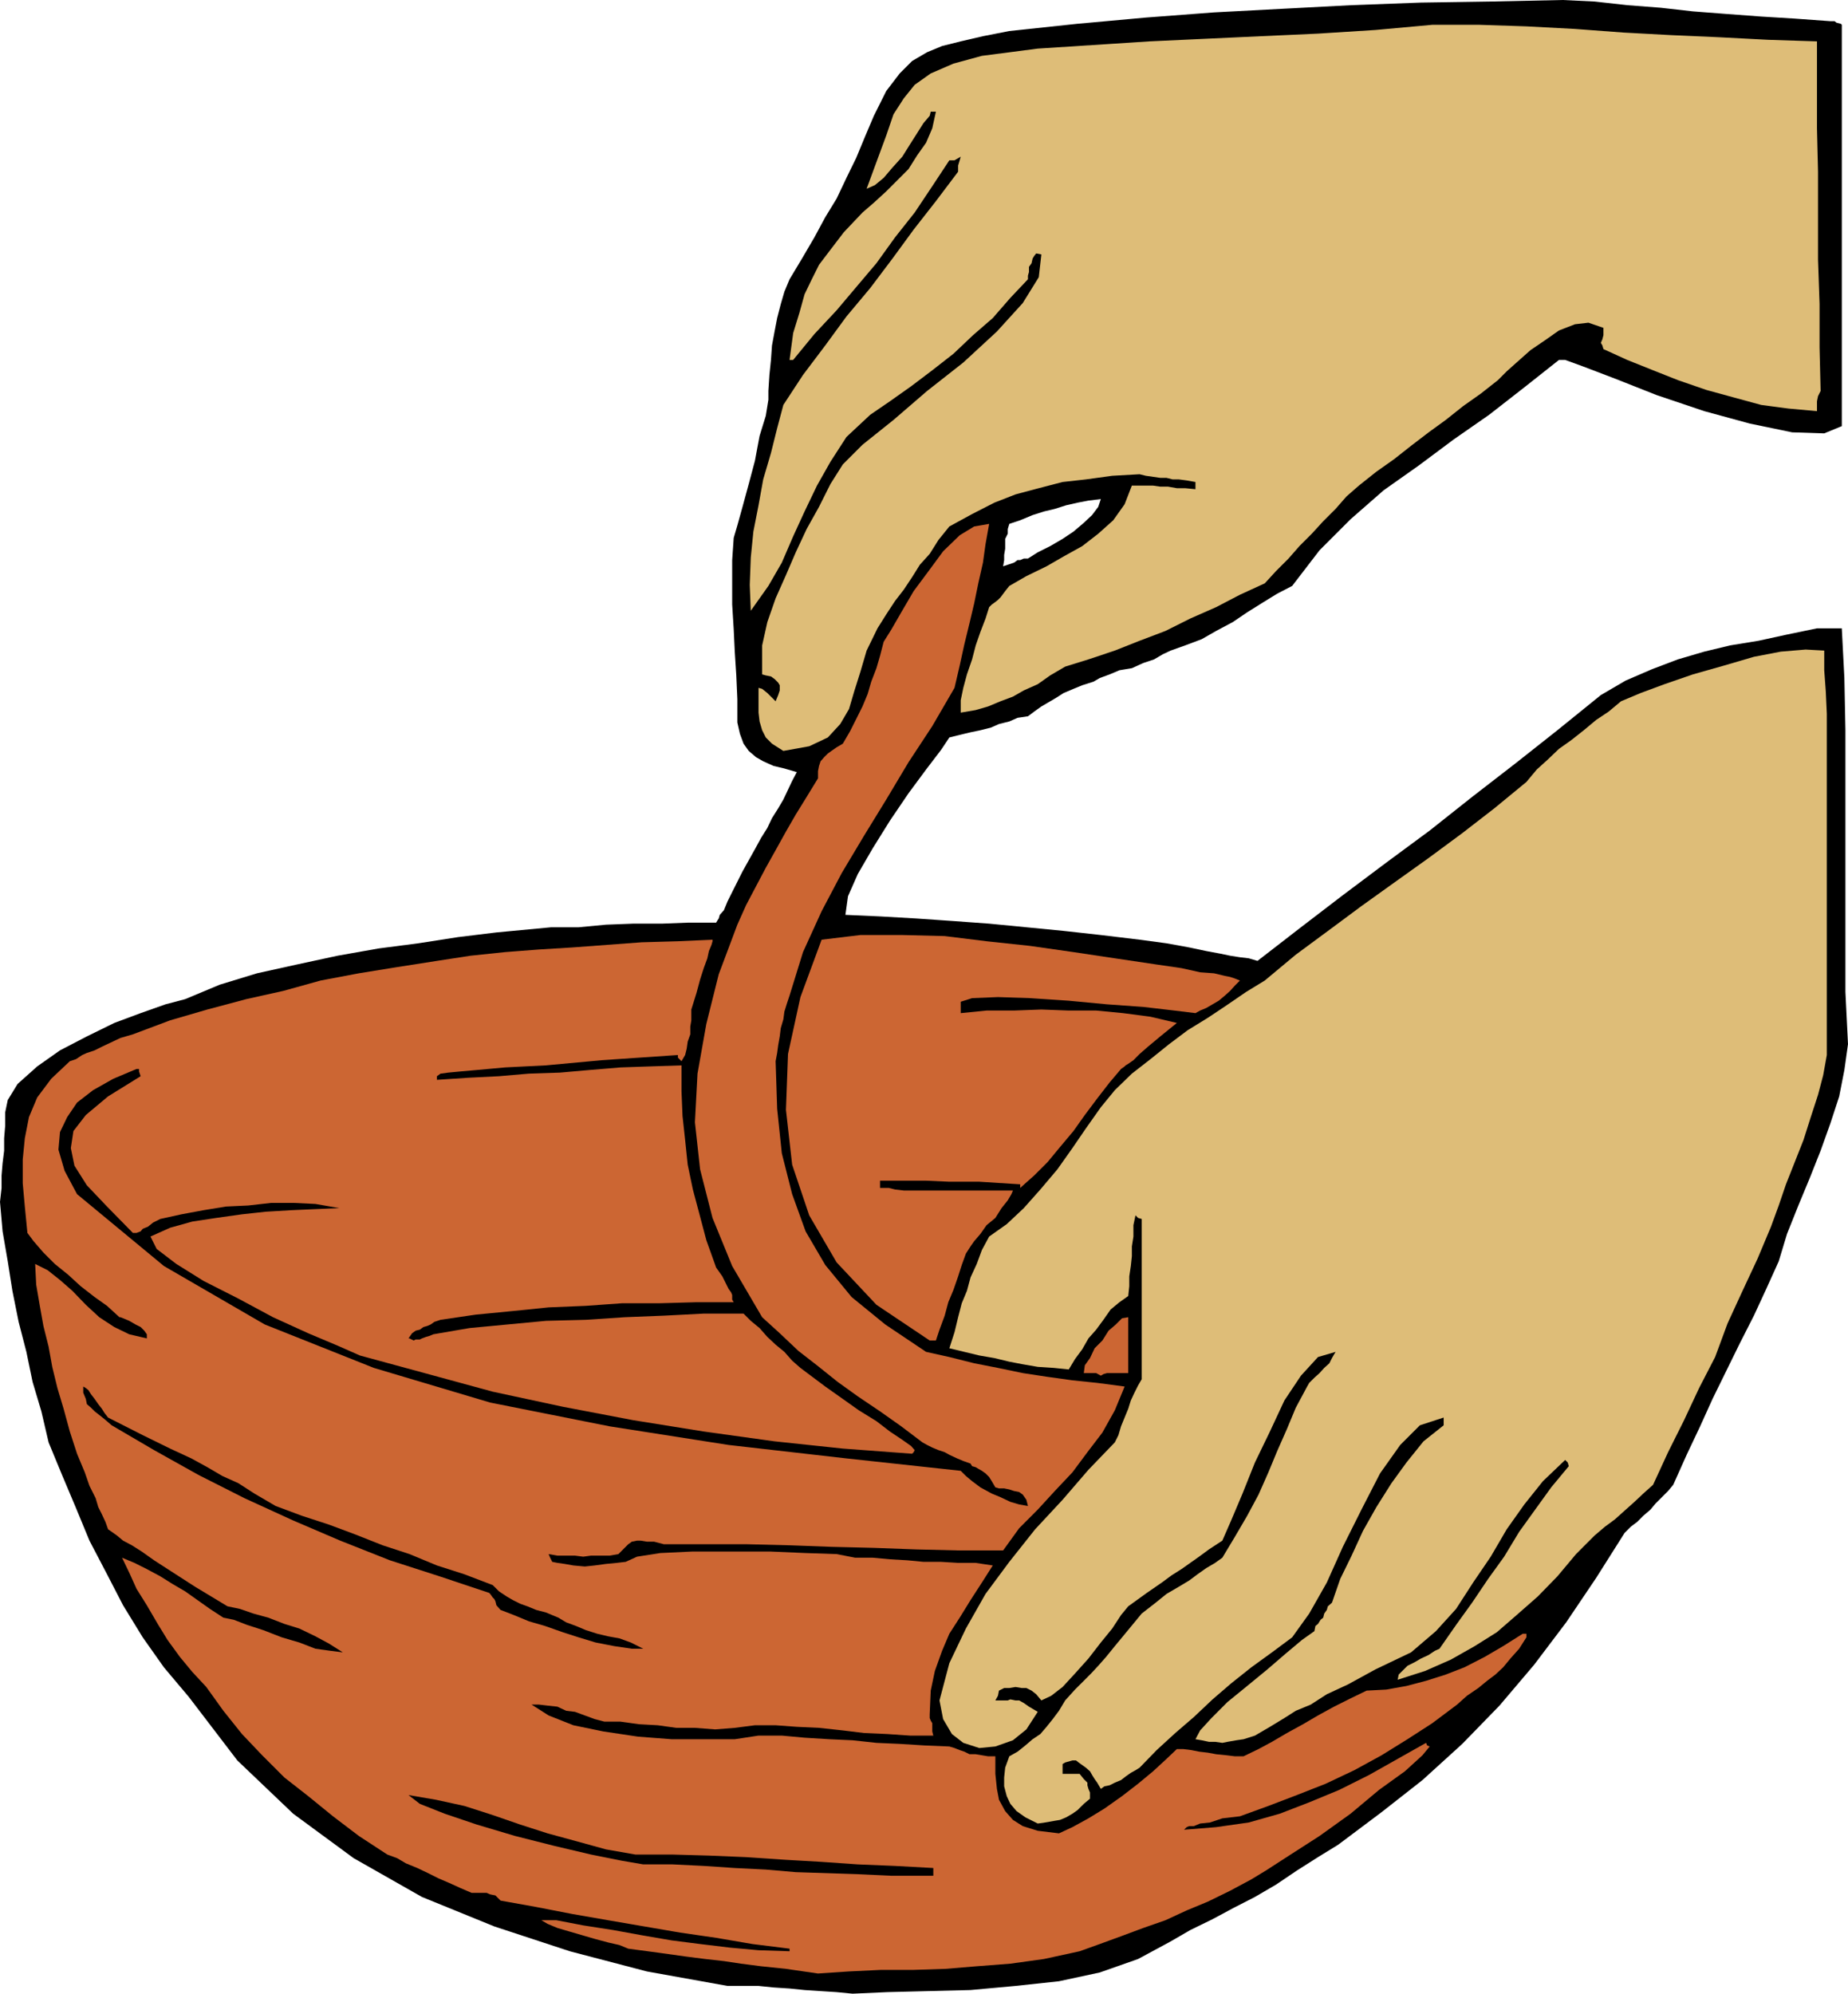
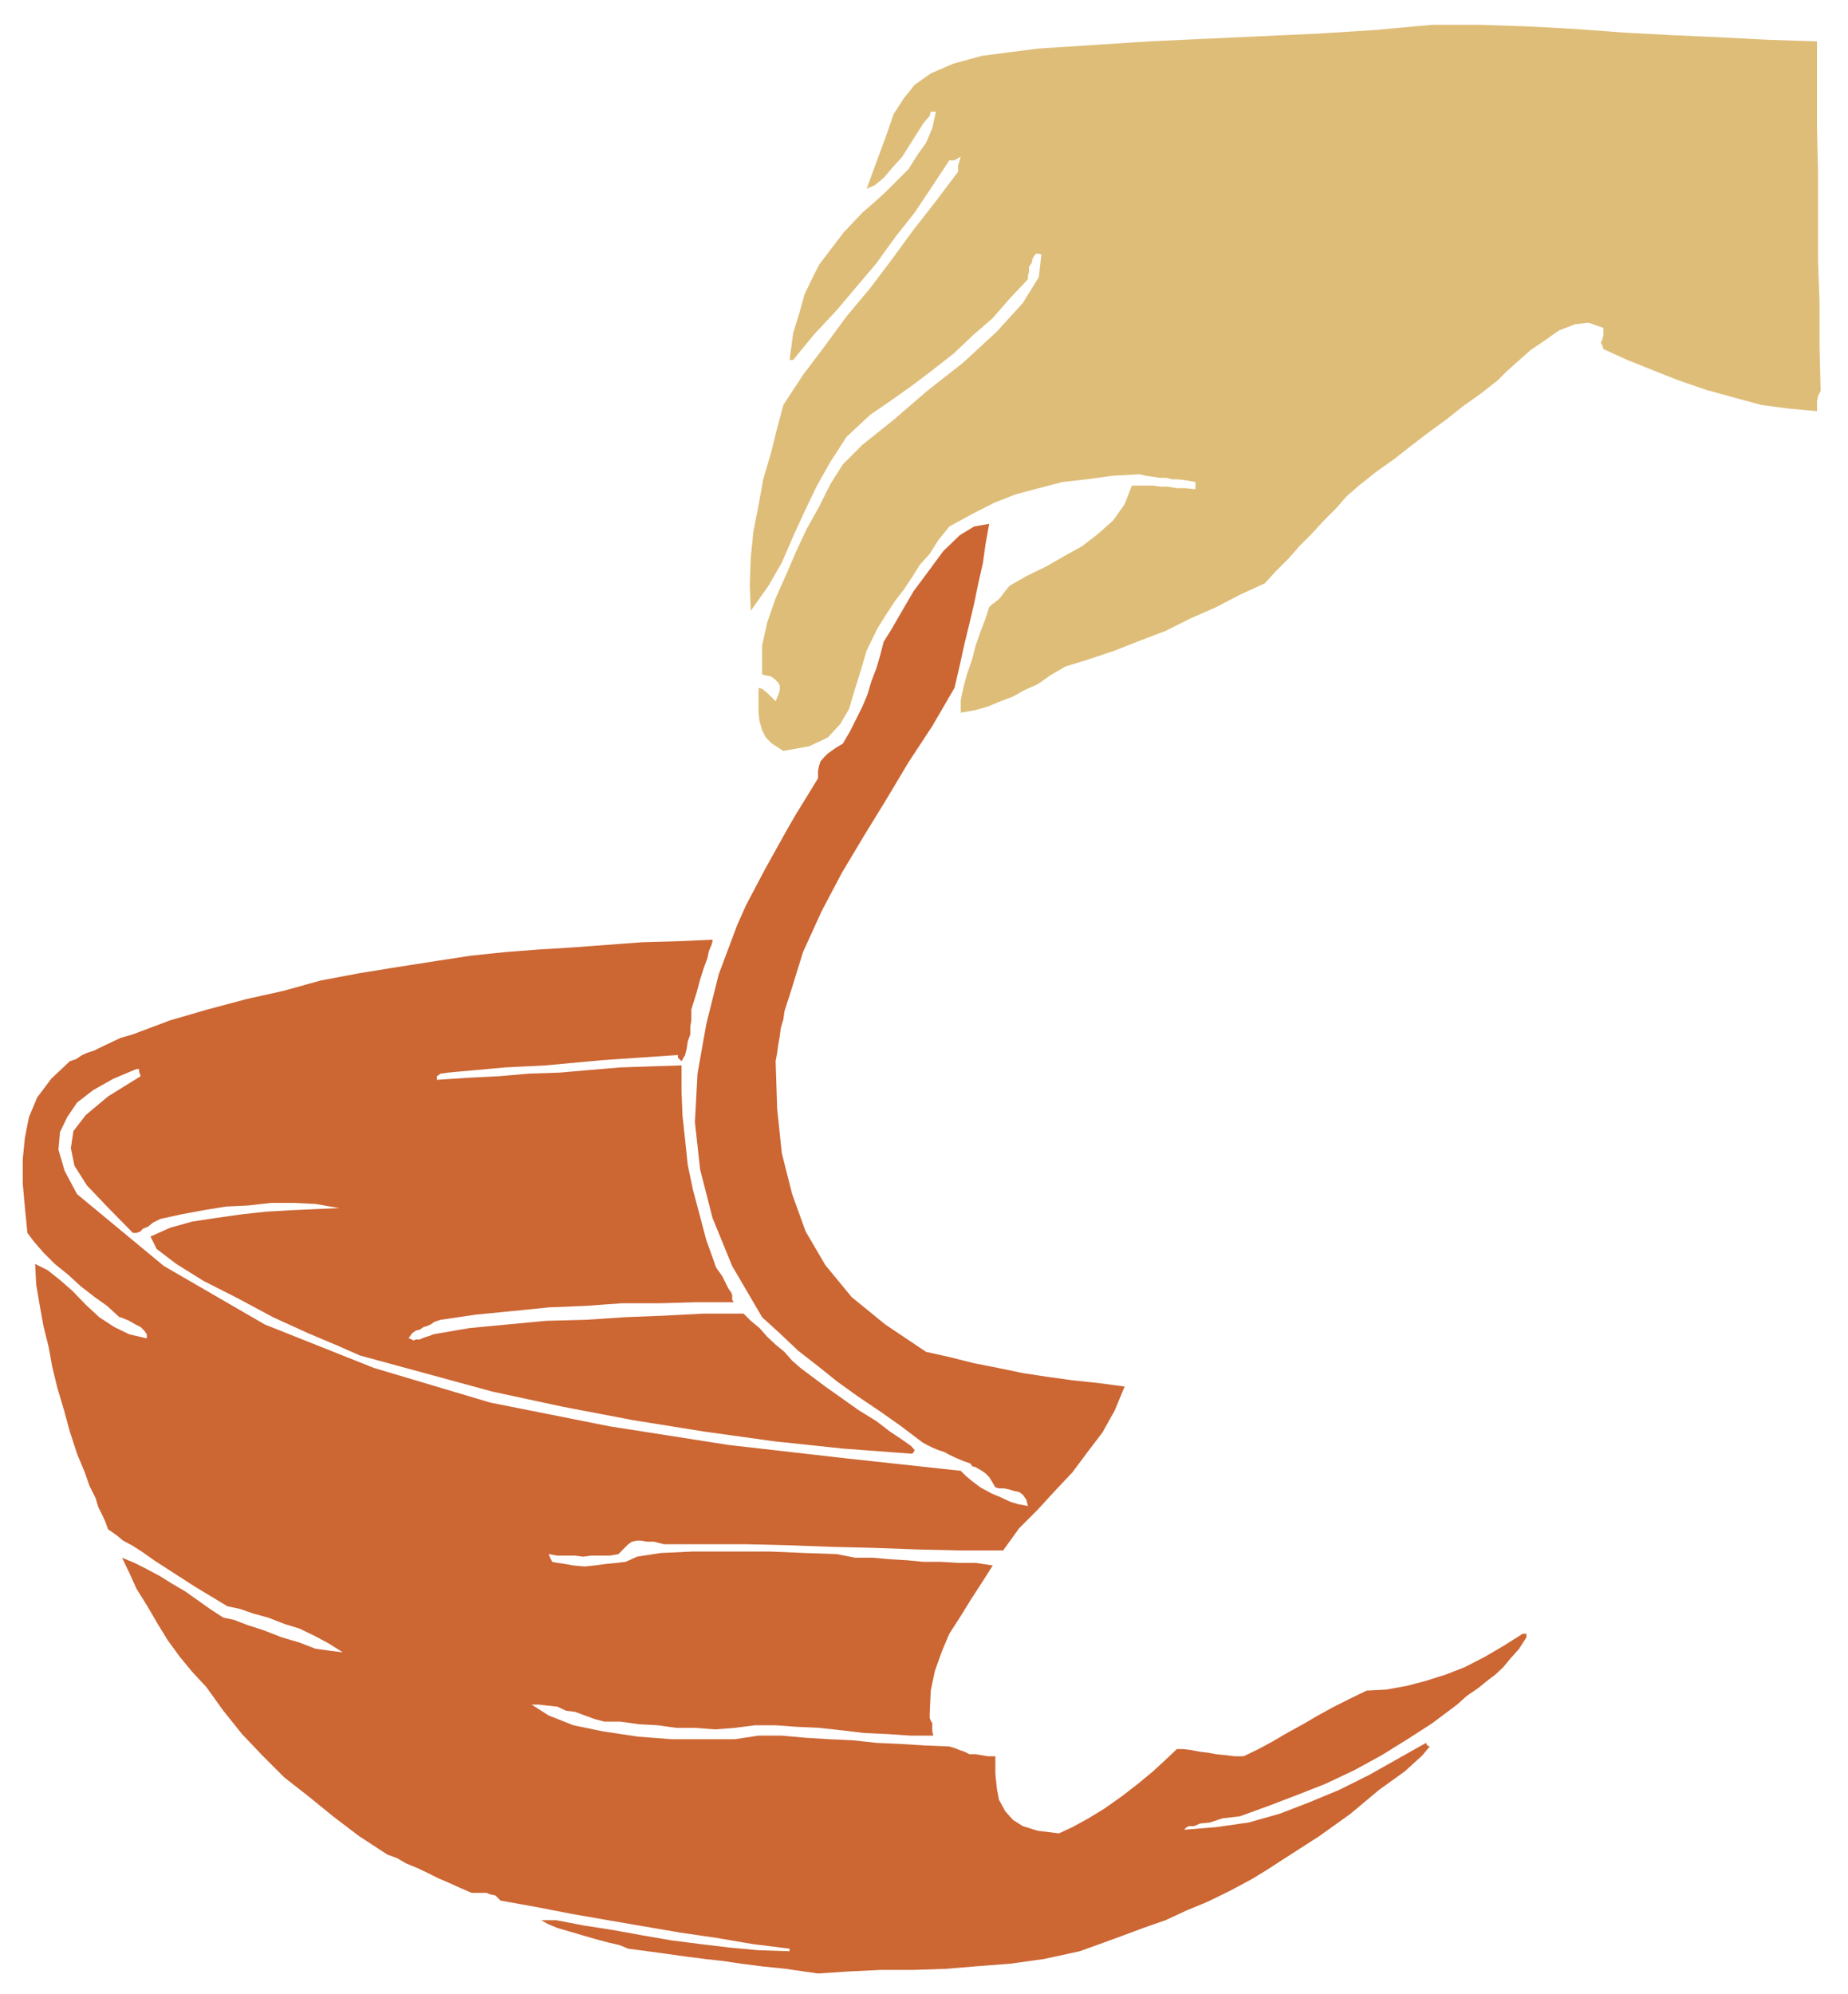
<svg xmlns="http://www.w3.org/2000/svg" width="357.398" height="385.5">
-   <path d="m164.898 385.5-3.097-.3-3.102-.2-3.097-.203-2.903-.297-3.097-.203-2.903-.297h-6l-15.597-2.8-14.903-3.903-14.597-4.797-14-5.703-13.204-7.5-11.699-8.598-10.8-10.3-9.399-12.301-4.8-5.7-4.098-5.8-3.801-6.2-3.102-6-3.398-6.5-2.602-6.3L12 285.199l-2.602-6.3-1.398-6-1.7-5.7-1.198-5.8-1.5-5.801-1.204-6-.898-5.7-1-5.8-.5-5.7.3-2.699v-2.402l.2-2.399.3-2.398v-2.402l.2-2.399v-2.601l.5-2.399 1.898-3.101 3.801-3.399 4.403-3.101 5.199-2.7 5.3-2.601 5.098-1.899L32 194.2l3.8-1 6.7-2.8 7.2-2.2 7.698-1.699 7.903-1.703 7.898-1.399 7.7-1 7.703-1.199 7.398-.902 10.602-1h5.296l5.301-.5 5.2-.2H128l5.2-.199h5.3l.3-.5.2-.3.2-.7.8-.898.7-1.703 1.198-2.399 1.704-3.398 2.398-4.3 1.2-2.2 1.198-1.902.903-1.899 1.199-1.902 1-1.7.898-1.898.801-1.699.903-1.703-2.403-.7-2.097-.5-2-.898-1.403-.8-1.398-1.2-1-1.402-.7-1.899-.5-2.199v-4.5l-.203-4.601-.296-4.598-.204-4.3-.296-4.802v-8.601l.296-4.297.704-2.402 1-3.598 1.199-4.402 1.199-4.5.898-4.801 1.204-3.899.5-3.101v-1.7l.199-3.097.3-2.902.2-2.801.5-2.7.5-2.597.699-2.703.7-2.399 1-2.398 2.402-4 2.398-4.102L159.602 42l2.199-3.602 1.898-4 1.903-3.898 1.699-4.102 1.699-4 2.398-4.8L174 14.199l2.398-2.402 2.903-1.7 2.898-1.199L185.801 8l4.3-1 5.098-1 13.2-1.402 13.203-1.2 13.199-1L248 1.7l13.398-.7 13.403-.5 13.5-.203L302.199 0l6.2.297 6.3.703 6.5.5 6.2.7 6.5.5 6.703.5 6.5.398 6.898.5h.8l.4.3.8.2.2.199v77.601l-3.4 1.399-6.198-.2-8.204-1.699-8.796-2.398-9.204-3.102-8.097-3.199L306 70.797l-3.3-1.2h-1.2l-6.7 5.301L288 80.2l-6.898 4.8-6.704 5-6.796 4.797-6.403 5.601-6 6-5.3 6.899-2.899 1.5-2.602 1.601-3.199 2-2.8 1.899-3.2 1.703-2.8 1.598-3.2 1.199-2.8 1-1.5.703-1.7 1-2.097.7-2.204 1-2.398.398-1.898.8-1.903.7-1.199.699-2.2.703-1.698.7-1.903.8-1.398.898-1.7 1-1.203.7-1.398 1-1.2.902V108l1.9-1.203 2.402-1.2 2.398-1.398 2.102-1.402 2-1.7 1.597-1.5L212.4 98l.5-1.5-2.399.297-2.102.402-2.199.5-2.199.7-2.102.5-2.199.699-2.398 1-2.102.699-.3 1v.902l-.5 1v1.899l-.2 1.199v1l-.2 1.203.898-.3 1.204-.403.699-.5h.5L198 108h.8v30.5l-2 .297-1.6.703-2 .5-1.598.7-2 .5-1.903.398-2.097.5-2 .5L182 145l-2.898 3.797-3.403 4.601-3.597 5.301L168.8 164l-2.903 5-1.898 4.297-.5 3.601 6.7.301 7 .399 7.198.5 6.903.5 7.199.699 7.2.703 7.198.797 7.5.902 5.204.7 4.398.8 3.3.7 2.7.5 1.898.398 1.903.3 1.699.2 1.7.5 8.402-6.5 8.097-6.2 8.403-6.3 8.398-6.2 8.2-6.5 8.402-6.5 8.097-6.398 8.403-6.8 4.796-2.801 5.102-2.2 5-1.898 5.102-1.5 5-1.203 5.5-.899 5.5-1.199 5.796-1.199h4.801l.5 9.598.2 10.101v50.598l.5 10.101-.7 5-1 5.102-1.699 5.2-1.898 5.3-2.102 5.297-2.2 5.3-2.198 5.5-1.602 5.301-2.398 5.301-2.403 5.2-2.699 5.3-2.602 5.301-2.699 5.5-2.398 5.297-2.602 5.5-2.597 5.8-1 1.2-2.403 2.402-1 1.2-1.398 1.199-1.2 1.199-1.203.902-1.199 1.2-5.5 8.699-5.8 8.601-6.2 8.2-6.699 7.898-7.2 7.402-7.698 7-7.903 6.2-8.398 6.3-3.903 2.399-4.097 2.601-4 2.7-4.102 2.398-4.097 2.101-4.102 2.2-4.3 2.101-3.802 2.2-6.296 3.398-7.403 2.601-7.898 1.7-8.403.902-8.699.797-8.097.203-8 .2-6.704.3" />
  <path fill="#c63" d="m158.2 381.598-6.2-.899-4.8-.5-3.9-.5-3.3-.5-3.602-.402-3.898-.5-5-.7-6-.8-1.7-.7-2.198-.5-2.602-.699-2.398-.699-2.403-.699-2.398-.703-1.903-.797-1.199-.703h2.903l5.199 1 5.8.902 5.5 1 5.797 1 5.5.7 5.801.699 5.5.5 6 .199v-.5l-7.199-.899-7-1.199-6.898-1-7-1.199-7-1.203-6.903-1.2-7.199-1.398-6.7-1.199-1-1-1-.203-.698-.297h-2.903l-2.097-.902-2.204-1-2.097-.899-2-1-2.102-1-2.199-.902-1.7-1-1.902-.7-5.5-3.597-5-3.8-4.796-3.903L55 343.699l-4.3-4.3-3.9-4.102-3.6-4.5-3.302-4.598-2.699-2.902-2.398-2.899-2.403-3.3L30.5 314l-2.102-3.602-2-3.199L25 304.098l-1.398-2.899 2.398 1 2.398 1.2L31 304.796l2.398 1.5 2.403 1.402 2.398 1.7 2.403 1.699 2.597 1.699 2 .402 2.602 1 3.097 1 3.602 1.399 3.398 1 3.102 1.2 2.898.402 2.403.301-2.7-1.703L61 316.398l-3.102-1.5L55 314l-3.102-1.203L49 312l-2.602-.902-2.398-.5-6.3-3.801-4.5-2.899-3.4-2.199L27.399 300l-1.898-1.203-1.7-.899-1.198-1-1.704-1.199-.5-1.402-.699-1.5-.699-1.399-.5-1.699-1.2-2.402-.902-2.598-1.5-3.601-1.398-4.301-1.2-4.399-1.198-4-1-4.101-.704-3.899-1-4L7.7 252.5l-.7-4.102-.2-4 2.4 1.2 2.402 1.902L14 249.598l2.602 2.699 2.597 2.402 2.903 1.899L25 258l3.398.797V258l-.5-.703-.699-.7-1-.5-1.199-.699-1.2-.5-.5-.199h-.198l-2.403-2.199-2.398-1.703-2.7-2.098L13.2 246.5l-2.597-2.102-2.204-2.199L6.5 240l-1.2-1.602-.5-5.101-.402-4.5v-4.598l.403-4.101.8-4.098 1.598-3.8 2.7-3.602 3.601-3.399 1.2-.402 1.198-.797.903-.402 1.5-.5 1.398-.7 1.7-.8 1.902-.899 2.398-.699 7.2-2.703 7.203-2.098 7.5-2 7.199-1.601 7.199-2 7.398-1.399L76.801 187l7.699-1.203 6.5-1 6.7-.7 6.5-.5 6.5-.398 6.698-.5 6.704-.5 7-.199 6.699-.3v.3l-.2.7-.5 1.198-.3 1.399-.7 1.902-.703 2.2L134.7 192l-1 3.2v2.097l-.199 1.203v1.5l-.5 1.398-.2 1.399-.3 1.203-.7 1.2-.698-.7v-.5l-14.704 1-10.796 1-7.903.398-5.5.5-3.398.301-2.102.2-1.5.199-.699.5v.699l6-.399 6-.3 5.8-.5 6-.2 5.7-.5 6-.5 5.8-.199 6-.199v5l.2 4.797.5 4.601.5 4.801 1 4.801 1.2 4.5 1.402 5.297 1.898 5.3 1.2 1.7.698 1.402.5 1 .5.7.204.5v.898l.296.5H134.7l-7.2.203h-7.2l-7 .5-7.198.297-6.903.703-7.199.7-6.8 1-1.2.398-.7.5-.698.3-.704.2-.699.5-.8.199-.7.5-.699 1h.2l.8.402.398-.199h.801l.403-.203.796-.297.704-.203.699-.297 7-1.203 7.398-.7 7.403-.699 7.699-.199 7.5-.5 7.597-.3 7.704-.399h7.699l1.398 1.398 1.7 1.399 1.5 1.703L150 260l1.7 1.398 1.5 1.7 1.6 1.402 2 1.5 2.802 2.098L163 270.5l3.102 2.2 3.398 2.097 2.602 2 2.398 1.601 1.7 1.2.698.8-.199.399-.3.3-13.399-1-13.2-1.398-13.698-1.902-13.704-2.2L108.801 272l-13.5-2.902-13.2-3.598-12.5-3.402-4.3-1.899-5.7-2.402-6.8-3.098-6.7-3.601-6.703-3.399-5.296-3.3L30.3 241.5l-1.2-2.402 3.797-1.7L37.2 236.2l4.602-.699 5-.703 4.597-.5 5-.297 4.602-.203 4.602-.2-4.602-.8-4.102-.2h-4.5l-4.398.5-4.3.2-4.302.703-4.296.797-4.102.902-1.398.7-1 .8-1 .399-.403.5-.8.3h-.7l-5-5.101-3.898-4.098-2.403-3.8-.699-3.4.5-3.3 2.403-3.102L20.898 212l6.301-3.902-.3-.899v-.5h-.5l-4.5 1.899L18 210.797l-3.102 2.402L13 216l-1.398 2.898-.301 3.399 1.199 4.101 2.398 4.5L31.7 244.797l19.5 11.3 21.102 8.403 22.5 6.7 23.097 4.597 23 3.601L163.7 282l22.102 2.398 1 1 1.199 1 1.602 1.2 2.199 1.199 1.699.703 1.898.898 1.704.5 1.699.301L198.5 290l-.7-1-.698-.5-1-.203-.903-.297-1-.203h-1l-.699-.2-.7-1.199-.5-.8-.698-.7-.704-.5-.699-.398-.5-.3-.699-.2-.3-.5-1.4-.5-1.198-.5-1.5-.703-.903-.5-1.199-.399-1.2-.5-1-.5-.902-.5-4.097-3.101-4.102-2.899-4.3-2.898-3.899-2.8-4-3.2-3.602-2.8-3.597-3.403-3.403-3.098-5.796-9.902-3.801-9.297-2.403-9.402-1-9.098.5-9.402 1.704-9.598 2.398-9.602 3.602-9.601L144.3 175l1.898-3.602 1.903-3.601 1.898-3.399 2-3.601 1.898-3.297 2.102-3.402 2.2-3.598v-1.402l.198-1 .301-.899.7-.8.703-.7.699-.5 1-.699 1.199-.703 1.398-2.399 1.204-2.398 1.199-2.402 1-2.399.699-2.402 1-2.598.7-2.402.698-2.7 1.5-2.398 1.903-3.3 2.398-4.102 2.903-3.899 2.796-3.8 3.204-3.098 2.796-1.703 2.903-.5-.7 3.902-.5 3.598-.902 4-.8 3.902-.899 3.801-1 4.098-.898 4.101-1 4.301-4.301 7.398-4.602 7-4.3 7.2-4.297 7-4.301 7.199-3.903 7.402-3.597 7.899-2.602 8.402-.5 1.5-.5 1.598-.199 1.5-.5 1.699-.2 1.601-.3 1.7-.2 1.5-.3 1.601.3 9.2.9 8.601 2 7.898 2.6 7.2 3.802 6.5 5.097 6.199 6.5 5.3 7.903 5.301 4.5 1 4.796 1.2 4.602.902 4.8 1 4.598.7 5 .698 4.801.5 5.301.7-1.898 4.601-2.403 4.301-2.898 3.797-2.903 3.902-3.398 3.598-3.3 3.601-3.598 3.602-3.102 4.297h-8.398l-8.403-.2-8.199-.3-8.2-.2-8.1-.3-8.2-.2h-16.102l-1.898-.5h-1.398l-1.204-.199h-.699l-1 .2-.699.5-.7.699-1.198 1.203-1.704.297H114.3l-1.5.203-1.602-.203H107.8l-1.7-.297.297.7.403.8 1 .2 1.398.198 1.7.301 2.203.2 1.898-.2 2.2-.3 2.1-.2L121 302l2.2-1 4.5-.703L134 300h14.8l7 .297 6 .203 3.598.7h3.403l3.3.3 3.399.2 3.102.3H182l3.3.2h3.4l3.3.5-2.102 3.3-2.199 3.398-2.097 3.399-2 3.101-1.403 3.301-1.398 3.899-.801 3.8-.2 4.602v.7l.2.5.3.5v1.597l.2.8H176l-4.398-.3-4.5-.2-4.102-.5-4.602-.5-4.296-.199-4.102-.3h-4l-3.898.5-3.801.3-3.903-.3h-3.597l-3.602-.5-3.597-.2-3.602-.5h-3.102l-1.898-.5-1.898-.699-1.903-.699-1.699-.203-1.7-.797-1.902-.203-1.699-.2h-1.398l3.3 2.102 4.797 1.899 5.801 1.199 6.7 1 6.5.5h12.203l4.597-.7h4.5l4.403.403 4.796.297 4.5.203 4.602.5 4.5.2 4.8.3 4.802.2 1 .3 1 .398.898.301 1 .5h1.2l1.198.2 1.204.199h1.398V343l.3 2.898.4 2.102 1.198 2.2 1.5 1.698 1.903 1.2 2.898.902 4.102.5 2.597-1.203 3.102-1.7 3.102-1.898 3.398-2.402 3.102-2.399L223 342.5l2.602-2.402 2-1.899h1.199l1.597.2 1.5.3 1.704.2 1.597.3 2 .2 1.602.199h1.699l2.898-1.399 2.602-1.402 2.898-1.7 3.102-1.699 2.898-1.699L258 330l3.2-1.602 3.1-1.5 3.802-.199L272 326l3.8-1 3.802-1.203 3.597-1.399 3.903-2 3.597-2.101 3.801-2.399h.7v.7l-1.4 2.199-1.698 1.902-1.403 1.7-1.5 1.398-1.597 1.203-1.704 1.398-2.199 1.5-1.898 1.7-4.801 3.601-4.8 3.098-5 3.101-5.302 2.899-5.5 2.601-5.597 2.2-5.5 2.101-5.5 2-3.403.399-2.398.8-1.898.2-1.204.5H230l-.5.199-.5.5 6.2-.5 6.3-.899 6-1.699 5.7-2.199 5.8-2.402 5.8-2.899 5.5-3.101 5.5-3.098.2.5.5.2-1.398 1.698-3.403 3.102-5 3.598-5.5 4.601-6 4.301-5.597 3.598-4.801 3.101-2.801 1.7-4.102 2.199-4.296 2.101-4.102 1.7-4.102 1.898-4.296 1.5-4.301 1.601-4.102 1.5-3.898 1.399-6.903 1.5-6.5.902-6.5.5-6 .5-6.199.2h-6.3l-6.2.3-6 .399" />
-   <path d="m172.398 362.7-6.5-.302-12-.398-5.796-.5-6-.3-6-.403-6-.297h-5.704l-4.097-.703-6-1.2-7.2-1.699-7.5-1.898-7.402-2.203L86 350.699l-4.8-1.902-2.2-1.7 5.3.903 5.5 1.2 5.302 1.698 5.5 1.899 5.296 1.703 5.5 1.5 5.801 1.598 5.7 1h7.203l7 .199 7.199.3 7.398.5 7 .403 7.2.5 7.203.297 7.398.402v1.5h-8.102" />
-   <path fill="#debd78" d="m200.7 352.598-2.4-1.2-1.698-1.199-1.204-1.402-.699-1.5-.5-1.899V343.7l.2-1.902.8-2.2 1.602-.898 1.5-1.199 1.398-1.203 1.5-1 1.2-1.399 1.203-1.5 1.199-1.601 1.199-2 1.898-2.098 1.704-1.699 1.398-1.402 1.398-1.5 1.5-1.7 1.704-2.101 2.398-2.899 2.8-3.398 2.7-2.102 2.102-1.699 2.398-1.402 2-1.2 1.602-1.199 1.699-1.199 1.699-1 1.398-1 2.403-4 2.398-4.101 2.2-4.098 1.902-4.3 1.699-4.102 1.898-4.301 1.704-4.098 2.199-4.101.398-.7 1-1 1-.898.903-1 1-.902.5-1 .398-.7.3-.5-3.402 1-3.296 3.602-3.204 4.797-2.796 6-2.903 6-2.398 6-2.2 5.203-1.703 3.898-2.597 1.7-1.903 1.402-3.398 2.398-1.898 1.2-1.903 1.402-2.898 2-3.602 2.598-1.398 1.699-1.7 2.601-2.203 2.7-2.398 3.101-2.602 2.899-2.398 2.601-2.2 1.7-1.902.898-1-1.2-.898-.699-1-.5h-.898l-1.204-.199-1.199.2h-1l-1 .5-.199 1-.5.898h2.398l.5-.2 1 .2h.704l.898.5 1 .703 1.7 1-2.2 3.398-2.602 2.102-3.398 1.2-3.102.3-3.097-1-2.2-1.703-1.703-2.899-.699-3.601 1.903-7.2 3.199-6.699 3.8-6.699 4.599-6.2 5-6.3 5.301-5.7 5-5.8 5.102-5.302.699-1.398.5-1.703 1.398-3.399.5-1.601.7-1.5.703-1.399.699-1.199v-31l-.7-.199-.5-.5-.402 1.898v2.2l-.3 1.902v1.898l-.2 1.899-.3 2v1.902l-.2 1.899-1.699 1.199-1.7 1.402-1.402 2-1.398 1.899-1.5 1.699-1.2 2.101-1.402 1.899-1.199 2-2.898-.297-3.102-.203-2.898-.5-2.602-.5-2.898-.7-2.903-.5-5.796-1.398 1-3.101.699-2.899L186 252l1-2.402.7-2.598 1.198-2.602 1-2.699 1.403-2.601 3.398-2.399 3.301-3.101 3.2-3.598 3.3-3.902 2.898-4.098 2.602-3.8 2.898-4.102 2.704-3.301 3.296-3.2 3.602-2.8 3.602-2.899 3.597-2.699 3.903-2.402 3.597-2.399 3.801-2.601 3.602-2.2 6-5 6.5-4.8 6.199-4.598 6.699-4.8 6.3-4.5 6.5-4.801 6.2-4.801 6.2-5.098 2-2.402 2.1-1.899 2.2-2.101 2.398-1.7 2.403-1.898 2.398-2 2.403-1.601 2.398-2 3.8-1.598 4.598-1.703 5.5-1.899 6-1.699L339.2 127l5.2-1 4.8-.402 3.602.199v3.8l.3 4.102.2 4.301v66l-.7 3.898-1 3.801L350.2 216l-1.398 4.398-1.7 4.301-1.703 4.301-1.398 4.098-1.5 4.101-2.602 6.2-2.898 6.199-2.898 6.3-2.403 6.5-3.097 6-2.903 6.2-3.097 6.199-2.903 6.3-1.898 1.7-1.7 1.601-1.902 1.7-1.898 1.699-1.903 1.402-2 1.7-1.898 1.898-1.7 1.703-3.6 4.297-3.802 3.902-4.097 3.598-3.801 3.3-4.3 2.7-4.598 2.601-5 2.2-5.301 1.699.199-1 1.7-1.7 1.402-.699 1.199-.699 1.5-.699 1.199-.8.898-.403 3.204-4.598 3.097-4.3 3.102-4.602 3.097-4.297 2.903-4.8 3.097-4.302 3.102-4.3 3.398-4.098-.199-.703-.5-.5-4.3 4.101-3.598 4.5-3.403 4.801-3.097 5.301-3.403 5-3.296 5.098-3.903 4.3-4.8 4.102-6.899 3.297-5.3 2.902-4.098 1.899-3.102 2-2.898 1.199-2.204 1.402-2.796 1.7-2.903 1.699-2.199.699-1.398.203-1.704.297-1 .203-1.398-.203h-1.2l-1.402-.297-1.199-.203.903-1.7 2.199-2.398 3.097-3.101L241.2 326l3.903-3.203 3.597-3.098 3.102-2.601 2.398-1.7.2-1 .5-.398.5-.8.5-.403.203-.797.5-.703.199-.7.8-.699 1.598-4.601 2.2-4.5 2.203-4.797 2.597-4.602 2.903-4.601 2.898-4 3.3-4.098 3.9-3.101v-1.5l-4.598 1.5-3.801 3.8-3.903 5.5-3.597 7-3.602 7.2-3.097 6.902-3.403 6-3.3 4.598-3.9 2.902-4 2.898-3.898 3.102-3.602 3.098-3.602 3.402-3.597 3.098-3.602 3.3-3.3 3.399-.797.5-.903.5-1 .703-.898.7-1.2.5-1 .5-1 .198-.703.5-.699-1.199-.5-.699-.5-.8-.398-.7-.801-.703-1.398-1-.5-.399h-.704l-1.398.399-.5.3V343h3.3l.802 1 .699.7v.5l.199.698.3.7v1.199l-1.198 1-1.204 1.203-1 .7-1.199.698-1.199.5-1.2.2-1.698.3-1.403.2" />
-   <path d="m122.2 318.797-3.4-.5-3.6-.7-3.302-1-3.097-1-3.403-1.199-3.097-.898-2.903-1.203-2.597-1-.801-.899-.2-.8-.198-.399-.301-.3-.5-.7-.2-.199L85 304.797l-9.602-3.098-9.597-3.8L56.699 294l-9.398-4.3-8.903-4.5-8.597-4.802-8.2-4.8-1.402-1.2-1-.8-.898-.7-.7-.699-.8-.699-.2-1-.5-1.203v-1.2l.5.301.5.399.5.8.7.903.699 1 .7.898.5.801.698.899 6.704 3.402 5.296 2.598L37 282l3.102 1.7L43 285.397l3.102 1.399 3.097 2 4.102 2.402 5.097 1.899 5.204 1.699 5.097 1.902L74 298.797l5.2 1.703 5.3 2.2 5.3 1.698 5.5 2.102 1.2 1.2 1.5 1 1.2.698 1.402.7 1.398.5 1.7.699 1.902.5 2.398 1 1.5.902 1.898.7 1.903.8 2.199.7 2.102.5 2.199.398 2.199.8 2.398 1.2H122.2" />
-   <path fill="#c63" d="m212.898 266-.898-.5h-2.398l.199-1.5 1-1.402.898-1.899 1.5-1.5 1.2-1.902 1.402-1.2 1.199-1.199 1.2-.199V265.5h-4.098l-.704.2-.5.3m-33.098-6.8-10.3-6.903-7.7-8.2-5.3-9.097-3.3-9.8-1.2-10.602.398-10.801 2.403-11 4.097-11.098 7.5-.902h8.102l8.2.203 8.1 1 8.4.898 8.402 1.2 8 1.199 8.097 1.203 4.801.7 3.602.8 2.699.2 2.097.5 1 .198.903.301 1 .399-1 1-.903 1-1 .902-1.199 1-2.398 1.398-1.2.5-.902.5-4.097-.5-6-.699-7-.5-7.403-.699-7.5-.5-6.199-.203-5 .203-2.2.7v2.198l5-.5h5.302l5.296-.199 5.301.2H212l5.2.5 5.3.699 5.102 1.199-3.204 2.601-2.398 2-1.602 1.399L219.2 205l-1 .7-.5.3-.199.2-.7.5-2.198 2.597-2.403 3.101-2.398 3.2-2.2 3.101-2.601 3.098-2.398 2.902-2.602 2.598-2.7 2.402V229l-7.902-.5h-5.796l-4.5-.203H170.2v1.402h1.7l1.203.301 1.699.2h21.097l-.296.698-.704 1.2-1.199 1.5-1.199 1.902-1.7 1.398-1.198 1.7-1.204 1.402-.699 1-.898 1.398-.801 2.2-.7 2.199-.902 2.601-1 2.399-.699 2.601-1 2.7-.699 2.101h-1.2" />
  <path fill="#debd78" d="m151.5 145.2-2.2-1.403-1.198-1.2-.704-1.398-.5-1.699-.199-1.703V133l.7.2 1 .8.703.7.898.898.5-1.2.3-.898v-1l-.3-.5-.7-.703-.698-.5-1-.2-.704-.199v-5.601l1-4.5 1.602-4.598 2-4.5 1.898-4.402 2.102-4.5L158.398 98l2.204-4.402L163 89.797 166.8 86l6-4.8 6.5-5.602 7-5.5 6.5-6 5-5.5 3.098-5 .5-4.399-1-.199-.398.5-.3.5-.2.898-.5.7v1l-.2.699V54l-3.402 3.598L192 61.5l-3.8 3.297-3.802 3.601-4.097 3.2-4.102 3.101-4.097 2.899-3.801 2.601-4.602 4.301-3.097 4.797L158 93.898l-2.398 5-2.204 4.801-2.199 5.098-2.597 4.5-3.403 4.8-.199-5 .2-5.3.5-5 1-5.098.902-5 1.5-5.101 1.199-4.801 1.199-4.5 3.8-5.797 4.302-5.703 4.097-5.598 4.602-5.5L172.6 50l4.098-5.602 4.301-5.5 4.3-5.699V32l.302-1 .199-.703-1.2.703h-1l-3.3 5-3.403 5.098-3.796 4.8-3.602 5-3.898 4.602L161.8 60l-4.301 4.598-4.102 5h-.699l.7-5.2 1.203-3.898 1-3.602L157 54l1.398-2.8 2.204-2.903 2.597-3.399 3.602-3.8L169 39.199 171.398 37l4.301-4.3 1.7-2.7 1.703-2.402 1.199-2.801.699-3.2h-1l-.2.801-1.198 1.399-1.204 1.902L176 27.9l-1.5 2.398-1.898 2.101-1.704 2-1.699 1.399-1.597.703 2.097-5.703 1.7-4.598 1.402-4.101 2-3.098 2.097-2.602L180 14.2l4.398-1.902 5.5-1.5 10.802-1.4L222.301 8l10.8-.5 10.797-.5 11-.5L266 5.797l11-1h9.102l9.097.3 9.403.5 9.398.7 9.3.5 9.098.402 9.602.5 9.398.301v16.797l.204 8.402v17l.296 8.598v8.402l.204 8.399-.5 1-.204 1V79.5l-5.5-.5-5.296-.703-5.5-1.5L330 75.398l-5.5-1.898-4.8-1.902-5-2-4.598-2.098-.204-.703-.296-.5.296-.7.204-.8v-1.399l-2.903-1-2.597.301-3.102 1.2-2.7 1.898-2.8 1.902-2.7 2.399-1.902 1.699L289.7 73.5l-3.3 2.598L283 78.5l-3.398 2.7-3.301 2.398-3.403 2.601-3.296 2.598-3.403 2.402-3.398 2.7L260.398 96l-2.097 2.398-2.403 2.399-2.199 2.402-2.398 2.399-2.102 2.402-2.398 2.398-2.2 2.399-4.8 2.203-4.602 2.398-5 2.2-4.8 2.402-5 1.898-4.797 1.899-5.102 1.703-4.5 1.398-2.898 1.7-2.403 1.699L198 133.5l-2.102 1.2-2.398.898-2.398 1-2.403.699-2.898.5v-2.399l.5-2.398.699-2.602 1-2.898.7-2.703.902-2.598 1-2.601.699-2.2.5-.5.699-.5.5-.398.5-.5.898-1.203.801-1 3.301-1.899 3.898-1.898 3.301-1.902 3.602-2 3.097-2.399 2.903-2.601L217.5 97.5l1.398-3.602H223l1.398.2h1.5l1.704.3h1.597l2 .2v-1.399l-1.699-.3-1.5-.2h-1.2l-1.198-.3h-1.204L221.602 92l-1.204-.3-5.296.3-5.102.7-4.5.5-4.602 1.198-4.5 1.2-4.097 1.601L188 99.4l-4.398 2.398-2.102 2.601-1.7 2.7-1.902 2.101-1.5 2.399-1.597 2.402-1.7 2.2-1.703 2.597-1.699 2.703-2.097 4.297-1.204 4.101-1.199 3.801-1 3.399L162.5 140l-2.398 2.598-3.602 1.699-5 .902" />
</svg>